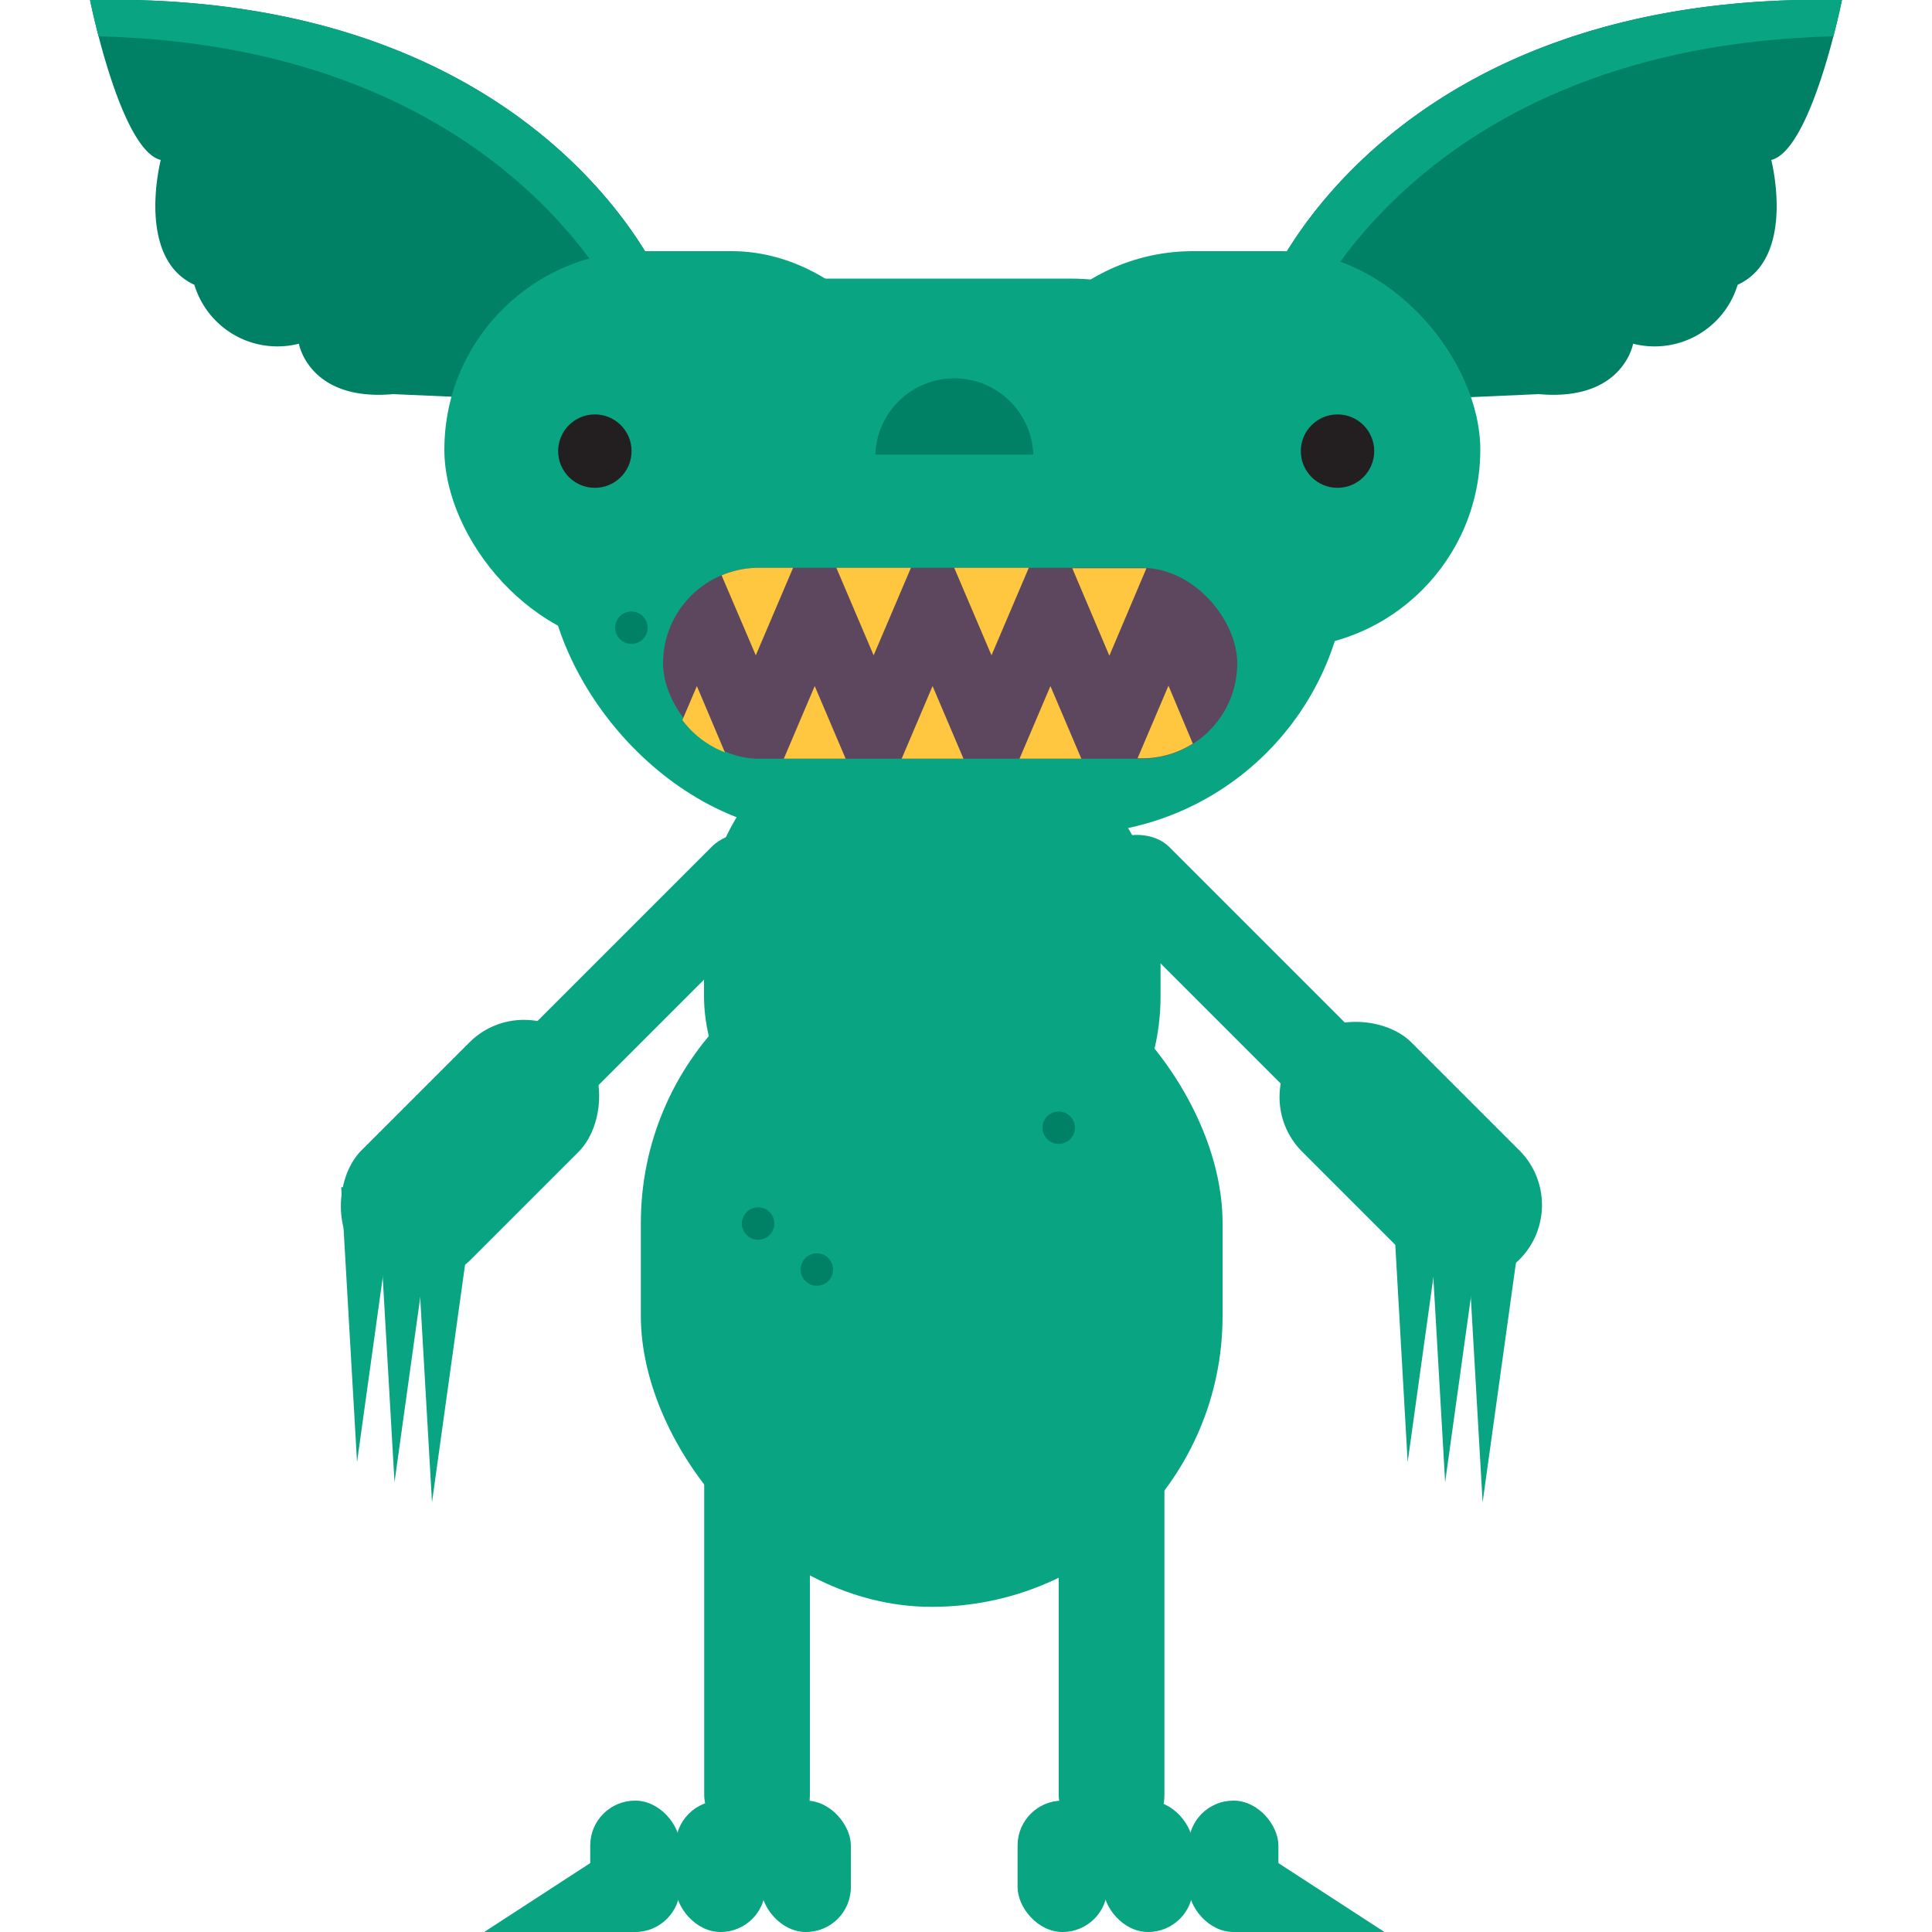
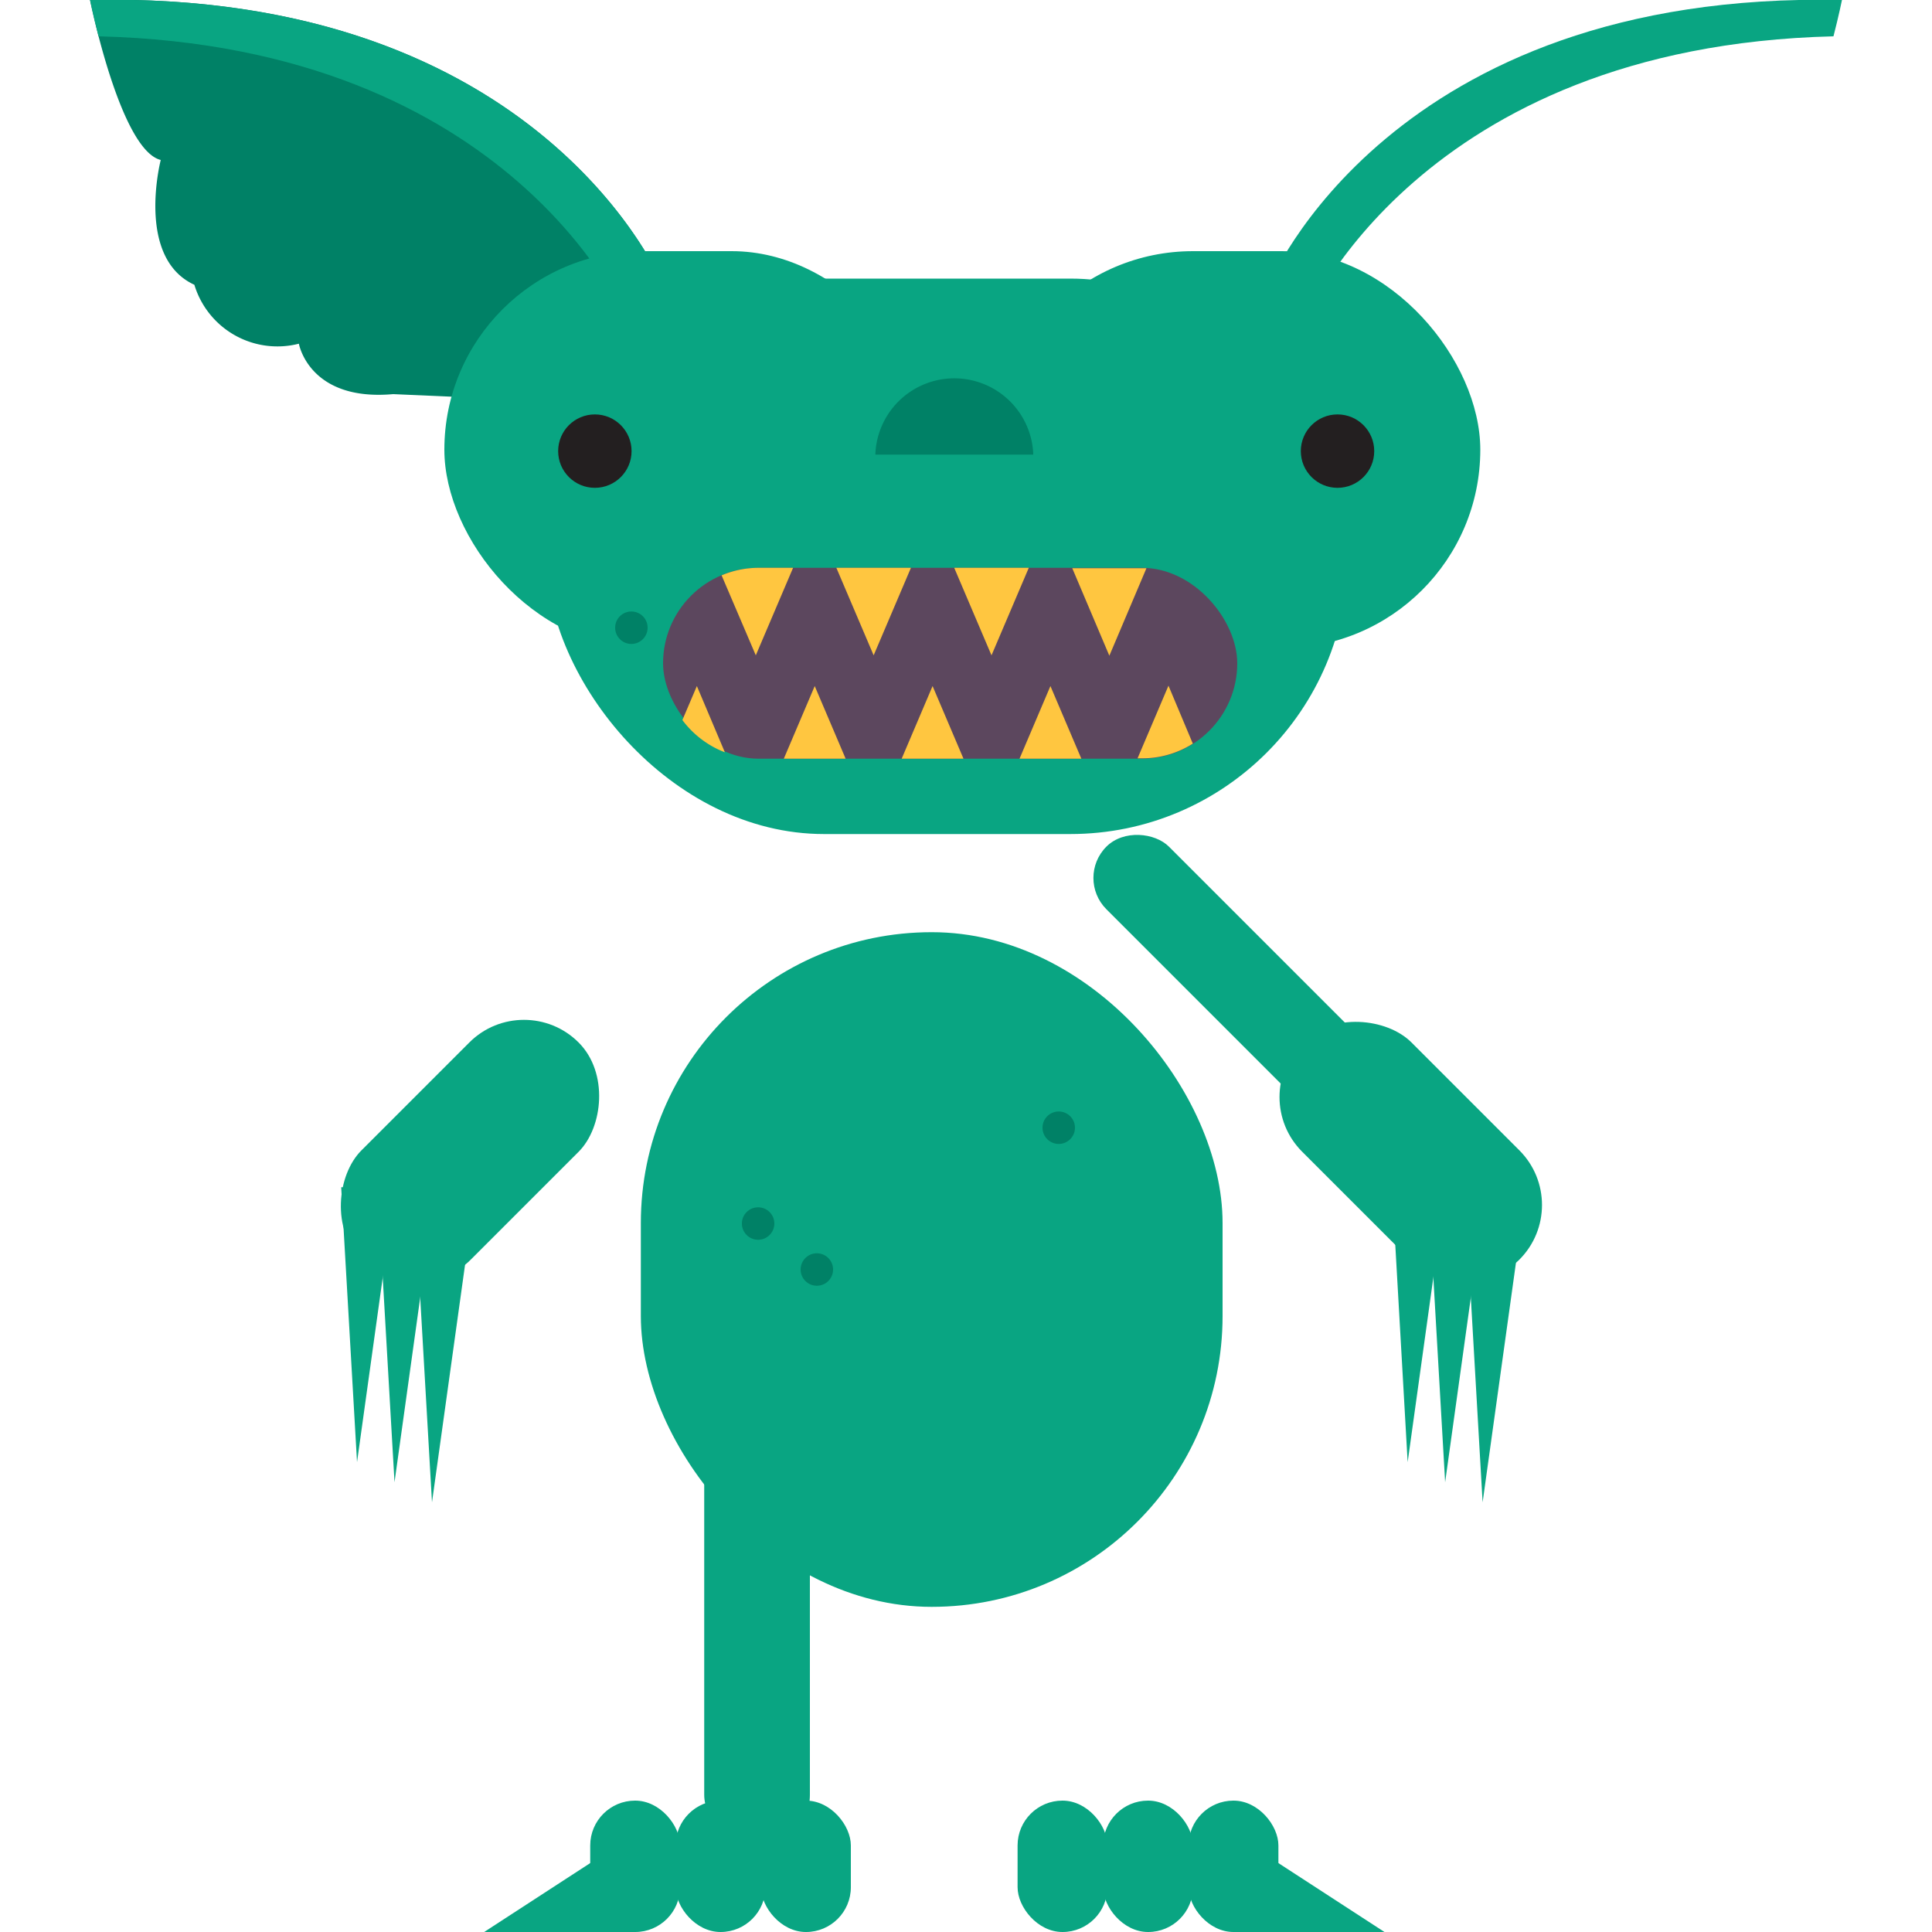
<svg xmlns="http://www.w3.org/2000/svg" id="Layer_1" data-name="Layer 1" viewBox="0 0 100 100">
  <defs>
    <style>.cls-1{fill:#008166;}.cls-2{fill:#09a582;}.cls-3{fill:#231f20;}.cls-4{fill:#5c475e;}.cls-5{fill:#ffc640;}</style>
  </defs>
  <title>gremlin</title>
  <path class="cls-1" d="M34.32,14.75S28.11-.51,4.66,0c0,0,1.56,7.76,3.66,8.28,0,0-1.31,5.06,1.74,6.46a4.49,4.49,0,0,0,5.41,3.05s.52,3,4.88,2.61l7.93.35" />
-   <path class="cls-2" d="M34.32,14.75S28.11-.51,4.66,0c0,0,.16.79.44,1.88,21.49.52,27.33,14.69,27.33,14.69l-4.2,4.18h.05Z" />
-   <path class="cls-1" d="M65.68,14.75S71.89-.51,95.34,0c0,0-1.56,7.76-3.66,8.28,0,0,1.31,5.06-1.74,6.46a4.49,4.49,0,0,1-5.41,3.05s-.52,3-4.88,2.61l-7.93.35" />
+   <path class="cls-2" d="M34.32,14.75S28.11-.51,4.66,0c0,0,.16.79.44,1.88,21.49.52,27.33,14.69,27.33,14.69h.05Z" />
  <path class="cls-2" d="M65.68,14.75S71.89-.51,95.34,0c0,0-.16.79-.44,1.88-21.49.52-27.33,14.69-27.33,14.69l4.2,4.18h0Z" />
-   <rect class="cls-2" x="36.44" y="36.57" width="23.63" height="26.82" rx="11.82" ry="11.82" />
  <rect class="cls-2" x="33.17" y="48.25" width="30.11" height="34.92" rx="15.05" ry="15.05" />
  <rect class="cls-2" x="28.28" y="14.42" width="41.49" height="28.75" rx="14.37" ry="14.37" />
  <rect class="cls-2" x="23" y="13" width="25.15" height="20.55" rx="10.28" ry="10.28" />
  <rect class="cls-2" x="51.47" y="13" width="25.15" height="20.55" rx="10.28" ry="10.28" />
  <circle class="cls-3" cx="30.79" cy="23.35" r="1.9" />
  <circle class="cls-3" cx="69.23" cy="23.35" r="1.9" />
  <rect class="cls-4" x="34.32" y="29.39" width="29.72" height="9.88" rx="4.94" ry="4.94" />
  <path class="cls-5" d="M41.05,29.39H39.26a4.9,4.9,0,0,0-1.91.39l1.77,4.14Z" />
  <polygon class="cls-5" points="47.15 29.39 43.29 29.39 45.22 33.92 47.15 29.39" />
  <polygon class="cls-5" points="53.25 29.39 49.39 29.39 51.32 33.92 53.25 29.39" />
  <path class="cls-5" d="M59.34,29.41l-.24,0H55.5l1.92,4.53Z" />
  <polygon class="cls-5" points="52.77 39.27 55.97 39.27 54.37 35.51 52.77 39.27" />
  <polygon class="cls-5" points="46.67 39.27 49.87 39.27 48.27 35.51 46.67 39.27" />
  <polygon class="cls-5" points="40.57 39.27 43.77 39.27 42.17 35.51 40.57 39.27" />
  <path class="cls-5" d="M35.32,37.27a5,5,0,0,0,2.2,1.67l-1.45-3.43Z" />
  <path class="cls-5" d="M61.74,38.49l-1.26-3-1.6,3.76h.22A4.87,4.87,0,0,0,61.74,38.49Z" />
  <path class="cls-1" d="M53.48,23.47a4.09,4.09,0,0,0-8.17,0v.06h8.17Z" />
-   <rect class="cls-2" x="31.26" y="41.13" width="4.58" height="18.48" rx="2.29" ry="2.29" transform="translate(45.44 -8.98) rotate(45)" />
  <rect class="cls-2" x="20.33" y="51.64" width="8" height="15.9" rx="4" ry="4" transform="translate(49.26 0.24) rotate(45)" />
  <rect class="cls-2" x="61.51" y="41.13" width="4.58" height="18.48" rx="2.29" ry="2.29" transform="translate(144.53 40.86) rotate(135)" />
  <rect class="cls-2" x="69.02" y="51.64" width="8" height="15.9" rx="4" ry="4" transform="translate(166.79 50.08) rotate(135)" />
  <rect class="cls-2" x="36.45" y="73.58" width="5.47" height="22.06" rx="2.74" ry="2.74" />
  <rect class="cls-2" x="30.55" y="93.2" width="4.65" height="6.8" rx="2.32" ry="2.32" />
  <rect class="cls-2" x="34.97" y="93.2" width="4.65" height="6.8" rx="2.32" ry="2.32" />
  <rect class="cls-2" x="39.39" y="93.2" width="4.65" height="6.8" rx="2.32" ry="2.32" />
  <polyline class="cls-2" points="31.77 95.64 25.06 100 32.87 100" />
-   <rect class="cls-2" x="54.8" y="73.58" width="5.47" height="22.06" rx="2.74" ry="2.74" transform="translate(115.07 169.22) rotate(-180)" />
  <rect class="cls-2" x="61.52" y="93.2" width="4.65" height="6.8" rx="2.32" ry="2.32" transform="translate(127.69 193.2) rotate(180)" />
  <rect class="cls-2" x="57.1" y="93.2" width="4.65" height="6.8" rx="2.32" ry="2.32" transform="translate(118.85 193.2) rotate(180)" />
  <rect class="cls-2" x="52.68" y="93.2" width="4.65" height="6.8" rx="2.32" ry="2.32" transform="translate(110 193.2) rotate(180)" />
  <polyline class="cls-2" points="64.95 95.64 71.66 100 63.85 100" />
  <polygon class="cls-2" points="17.66 61.45 18.48 75.68 20.46 61.45 17.66 61.45" />
  <polygon class="cls-2" points="19.6 62.49 20.42 76.72 22.4 62.49 19.6 62.49" />
  <polygon class="cls-2" points="21.54 63.53 22.36 77.76 24.34 63.53 21.54 63.53" />
  <polygon class="cls-2" points="72.05 61.45 72.86 75.68 74.84 61.45 72.05 61.45" />
  <polygon class="cls-2" points="73.98 62.49 74.8 76.72 76.78 62.49 73.98 62.49" />
  <polygon class="cls-2" points="75.92 63.53 76.74 77.76 78.72 63.53 75.92 63.53" />
  <circle class="cls-1" cx="39.24" cy="63.33" r="0.84" />
  <circle class="cls-1" cx="42.28" cy="65.71" r="0.84" />
  <circle class="cls-1" cx="54.8" cy="58.37" r="0.84" />
  <circle class="cls-1" cx="32.68" cy="32.49" r="0.84" />
</svg>